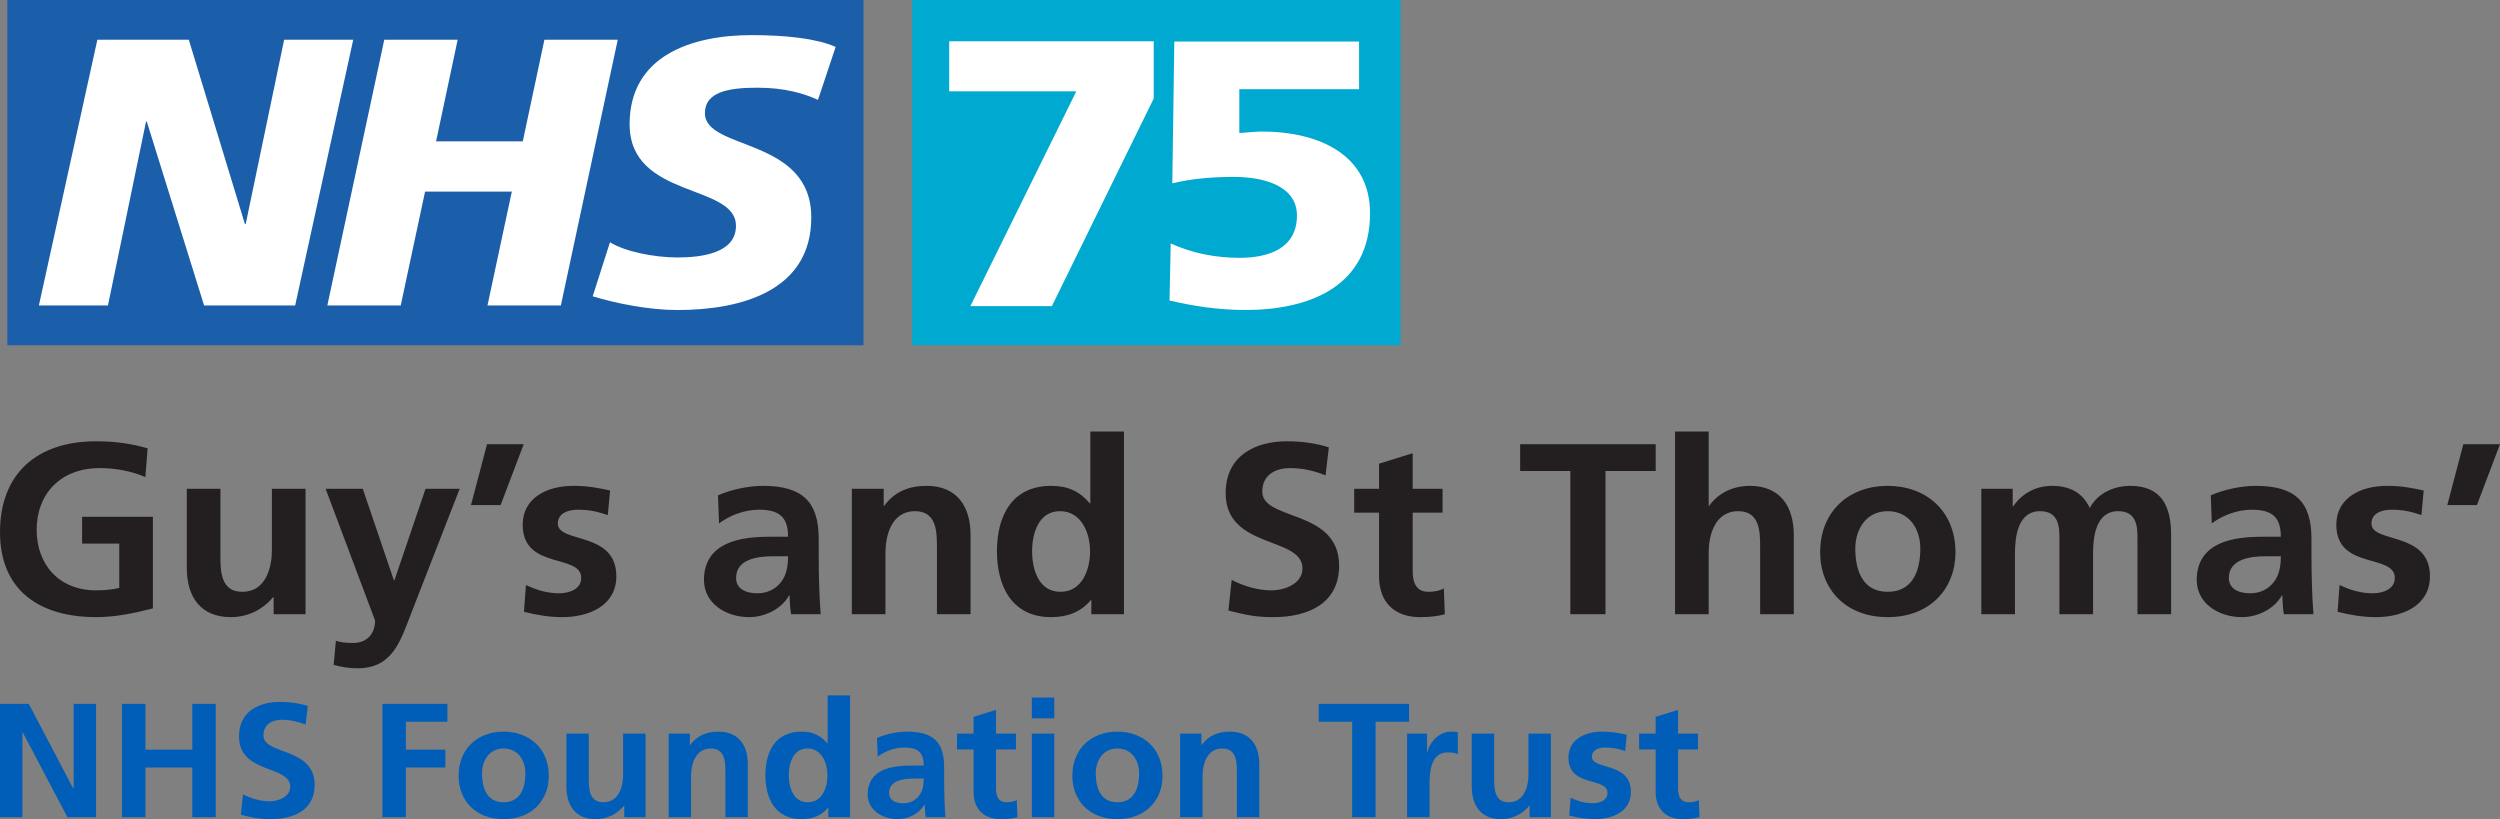
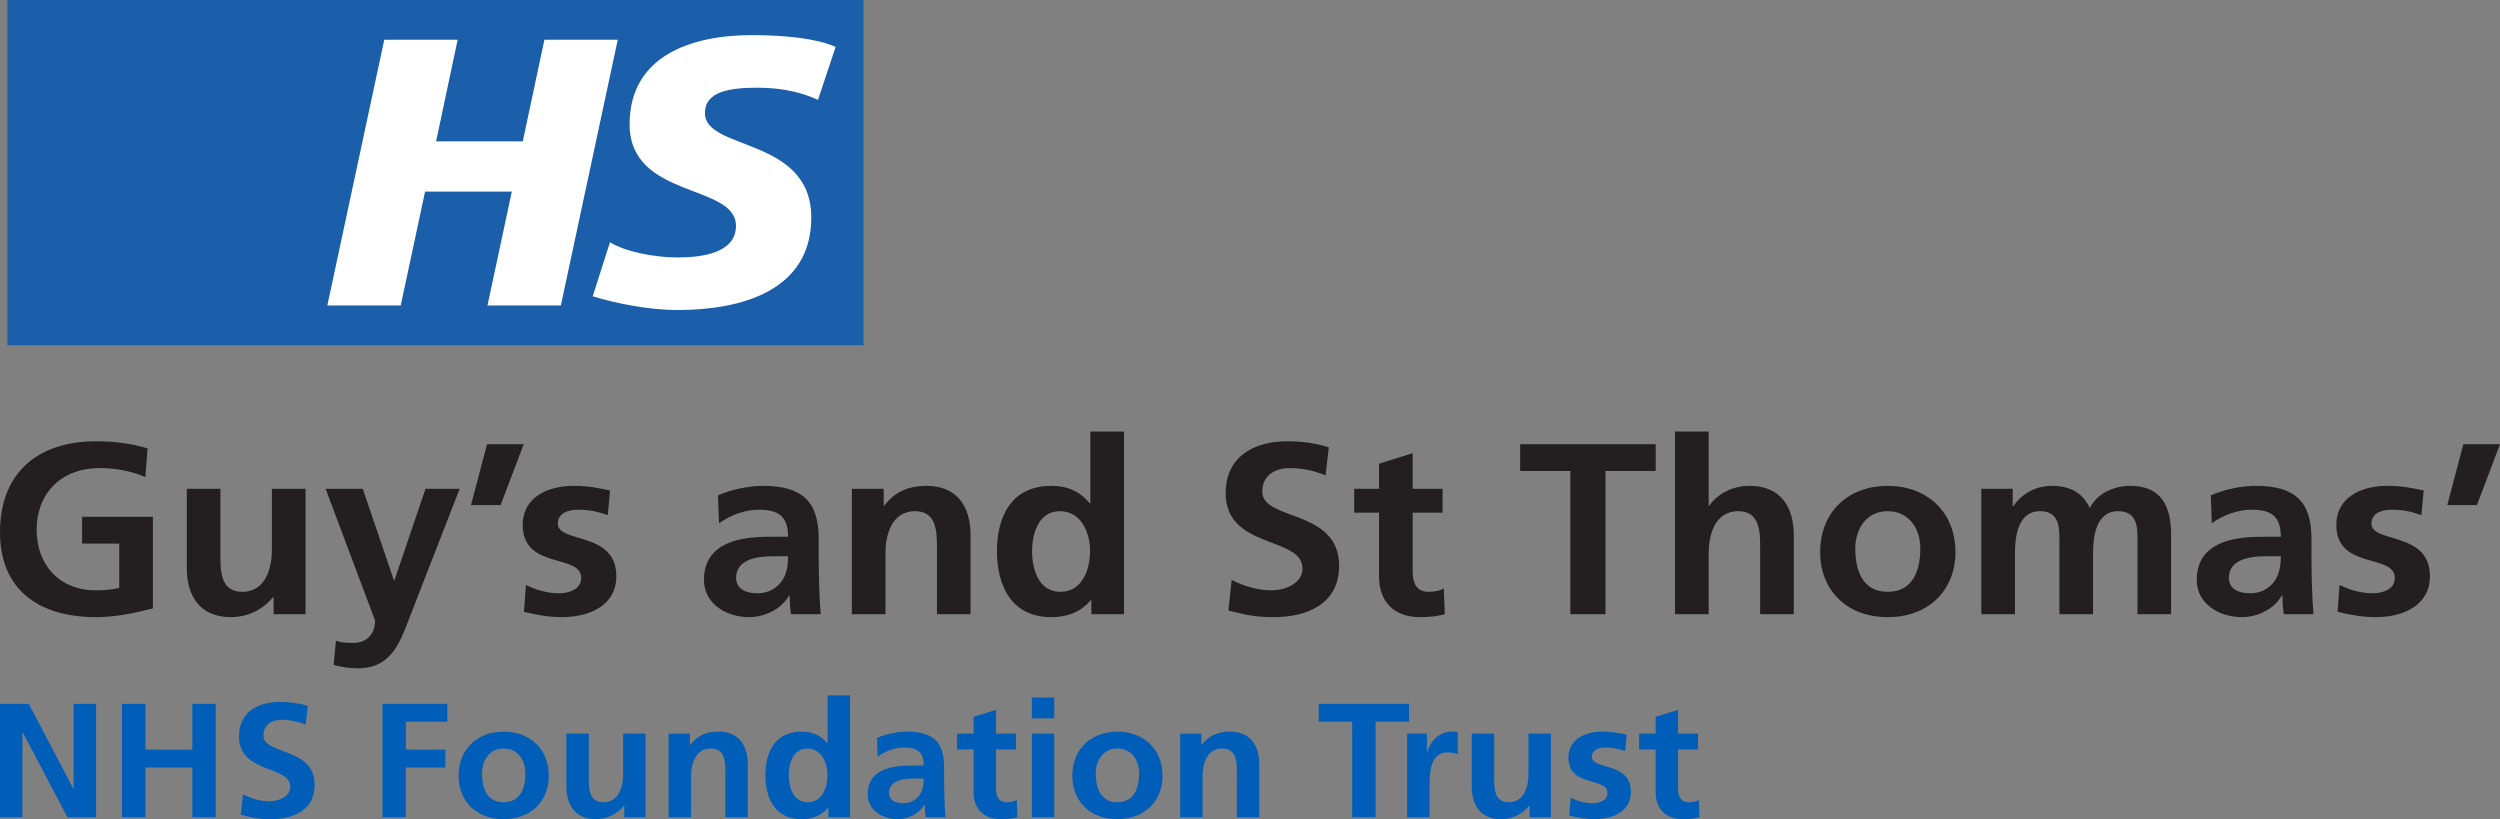
<svg xmlns="http://www.w3.org/2000/svg" width="235" height="77" viewBox="0 0 235 77" fill="none">
  <rect x="0" y="0" width="235" height="77" fill="#808080" stroke="none" />
  <path d="M0 76.817H2.108V68.849H2.14L6.34 76.817H9.031V66.162H6.922V74.13H6.891L2.706 66.162H0V76.817ZM11.469 76.817H13.672V72.146H18.077V76.817H20.279V66.162H18.077V70.467H13.672V66.162H11.469V76.817ZM28.933 66.361C28.13 66.101 27.249 65.979 26.305 65.979C24.37 65.979 22.466 66.849 22.466 69.231C22.466 72.757 27.281 71.917 27.281 73.947C27.281 74.909 26.164 75.321 25.33 75.321C24.496 75.321 23.599 75.061 22.844 74.665L22.639 76.588C23.725 76.847 24.26 77 25.456 77C27.674 77 29.578 76.115 29.578 73.779C29.578 70.207 24.763 70.986 24.763 69.139C24.763 67.979 25.739 67.658 26.494 67.658C27.249 67.658 28.036 67.826 28.728 68.116L28.933 66.361ZM35.949 76.817H38.152V72.146H41.865V70.467H38.152V67.841H42.054V66.162H35.949V76.817ZM43.108 72.94C43.108 75.199 44.665 77 47.34 77C50.014 77 51.588 75.199 51.588 72.94C51.588 70.345 49.747 68.773 47.34 68.773C44.933 68.773 43.108 70.345 43.108 72.94ZM45.31 72.695C45.31 71.52 45.971 70.36 47.34 70.36C48.709 70.36 49.385 71.49 49.385 72.695C49.385 74.008 48.96 75.412 47.34 75.412C45.719 75.412 45.31 73.993 45.31 72.695ZM60.681 68.956H58.573V72.802C58.573 73.81 58.243 75.412 56.717 75.412C55.364 75.412 55.348 74.115 55.348 73.153V68.956H53.24V73.917C53.24 75.687 54.073 77 55.993 77C57.094 77 58.007 76.511 58.652 75.748H58.683V76.817H60.681V68.956ZM62.852 76.817H64.96V72.97C64.96 71.963 65.291 70.36 66.817 70.36C68.17 70.36 68.186 71.657 68.186 72.619V76.817H70.294V71.856C70.294 70.085 69.46 68.773 67.541 68.773C66.439 68.773 65.543 69.124 64.882 70.024H64.85V68.956H62.852V76.817ZM74.148 72.863C74.148 71.81 74.526 70.36 75.895 70.36C77.263 70.36 77.783 71.764 77.783 72.863C77.783 73.962 77.326 75.412 75.926 75.412C74.526 75.412 74.148 73.947 74.148 72.863ZM77.861 76.817H79.907V65.369H77.798V69.872H77.767C77.138 69.124 76.398 68.773 75.344 68.773C72.858 68.773 71.946 70.696 71.946 72.863C71.946 75.031 72.858 77 75.344 77C76.335 77 77.201 76.695 77.83 75.931H77.861V76.817ZM82.502 71.123C83.21 70.604 84.107 70.269 85.004 70.269C86.247 70.269 86.829 70.696 86.829 71.963H85.665C84.784 71.963 83.745 72.039 82.943 72.421C82.141 72.802 81.558 73.489 81.558 74.665C81.558 76.16 82.959 77 84.39 77C85.35 77 86.404 76.511 86.892 75.641H86.923C86.939 75.886 86.939 76.405 87.018 76.817H88.874C88.827 76.206 88.796 75.657 88.78 75.061C88.764 74.481 88.748 73.886 88.748 73.092V72.085C88.748 69.765 87.726 68.773 85.256 68.773C84.359 68.773 83.258 69.001 82.44 69.368L82.502 71.123ZM83.572 74.542C83.572 73.337 84.972 73.184 85.916 73.184H86.829C86.829 73.794 86.735 74.359 86.388 74.802C86.058 75.229 85.555 75.504 84.91 75.504C84.154 75.504 83.572 75.214 83.572 74.542ZM91.517 74.451C91.517 76.008 92.43 77 94.082 77C94.711 77 95.199 76.939 95.639 76.817L95.576 75.199C95.356 75.336 94.994 75.412 94.617 75.412C93.814 75.412 93.626 74.787 93.626 74.115V70.452H95.498V68.956H93.626V66.727L91.517 67.383V68.956H89.96V70.452H91.517V74.451ZM96.992 76.817H99.101V68.956H96.992V76.817ZM96.992 67.521H99.101V65.567H96.992V67.521ZM100.8 72.94C100.8 75.199 102.357 77 105.032 77C107.706 77 109.28 75.199 109.28 72.94C109.28 70.345 107.439 68.773 105.032 68.773C102.625 68.773 100.8 70.345 100.8 72.94ZM103.002 72.695C103.002 71.52 103.663 70.36 105.032 70.36C106.401 70.36 107.077 71.49 107.077 72.695C107.077 74.008 106.652 75.412 105.032 75.412C103.411 75.412 103.002 73.993 103.002 72.695ZM110.932 76.817H113.04V72.97C113.04 71.963 113.37 70.36 114.896 70.36C116.249 70.36 116.265 71.657 116.265 72.619V76.817H118.373V71.856C118.373 70.085 117.539 68.773 115.62 68.773C114.519 68.773 113.622 69.124 112.961 70.024H112.93V68.956H110.932V76.817ZM127.105 76.817H129.307V67.841H132.454V66.162H123.958V67.841H127.105V76.817ZM132.269 76.817H134.377V73.932C134.377 72.802 134.377 70.726 136.092 70.726C136.47 70.726 136.847 70.787 137.036 70.894V68.834C136.816 68.773 136.596 68.773 136.391 68.773C135.132 68.773 134.267 70.009 134.173 70.742H134.141V68.956H132.269V76.817ZM145.784 68.956H143.675V72.802C143.675 73.81 143.345 75.412 141.819 75.412C140.466 75.412 140.45 74.115 140.45 73.153V68.956H138.342V73.917C138.342 75.687 139.176 77 141.095 77C142.196 77 143.109 76.511 143.754 75.748H143.785V76.817H145.784V68.956ZM152.91 69.063C152.25 68.925 151.605 68.773 150.613 68.773C148.962 68.773 147.435 69.52 147.435 71.215C147.435 74.054 151.101 73.001 151.101 74.542C151.101 75.306 150.252 75.504 149.717 75.504C148.993 75.504 148.301 75.306 147.64 74.985L147.514 76.664C148.285 76.863 149.103 77 149.906 77C151.62 77 153.304 76.267 153.304 74.436C153.304 71.596 149.638 72.39 149.638 71.138C149.638 70.467 150.315 70.269 150.881 70.269C151.652 70.269 152.124 70.391 152.769 70.604L152.91 69.063ZM155.632 74.451C155.632 76.008 156.545 77 158.197 77C158.826 77 159.314 76.939 159.754 76.817L159.691 75.199C159.471 75.336 159.109 75.412 158.732 75.412C157.929 75.412 157.74 74.787 157.74 74.115V70.452H159.613V68.956H157.74V66.727L155.632 67.383V68.956H154.075V70.452H155.632V74.451Z" fill="#005EB8" />
  <path d="M13.876 42.144C12.46 41.732 10.95 41.48 9.038 41.48C3.445 41.48 0 44.548 0 50.021C0 55.493 3.705 58.011 9.038 58.011C10.808 58.011 12.626 57.645 14.372 57.187V48.578H7.717V51.097H11.21V55.264C10.643 55.401 9.935 55.493 9.038 55.493C5.522 55.493 3.445 53.043 3.445 49.792C3.445 46.54 5.569 43.999 9.416 43.999C10.738 43.999 12.389 44.274 13.664 44.846L13.876 42.144ZM28.72 45.945H25.558V51.715C25.558 53.226 25.062 55.63 22.773 55.63C20.744 55.63 20.72 53.684 20.72 52.242V45.945H17.558V53.386C17.558 56.042 18.808 58.011 21.688 58.011C23.34 58.011 24.708 57.279 25.676 56.134H25.723V57.737H28.72V45.945ZM34.101 45.945H30.608L35.257 58.332C35.257 59.591 34.478 60.438 33.204 60.438C32.425 60.438 31.977 60.37 31.576 60.232L31.363 62.499C32.095 62.705 32.85 62.82 33.605 62.82C36.909 62.82 37.641 60.255 38.655 57.645L43.21 45.945H40.001L37.074 54.554H37.027L34.101 45.945ZM44.272 47.479H47.057L49.228 41.755H45.782L44.272 47.479ZM57.346 46.105C56.355 45.899 55.387 45.67 53.9 45.67C51.422 45.67 49.133 46.792 49.133 49.334C49.133 53.592 54.632 52.013 54.632 54.325C54.632 55.47 53.358 55.768 52.555 55.768C51.47 55.768 50.431 55.47 49.44 54.989L49.251 57.508C50.408 57.805 51.635 58.011 52.838 58.011C55.411 58.011 57.936 56.912 57.936 54.165C57.936 49.906 52.437 51.097 52.437 49.219C52.437 48.212 53.452 47.914 54.302 47.914C55.458 47.914 56.166 48.097 57.133 48.418L57.346 46.105ZM67.588 49.196C68.65 48.418 69.995 47.914 71.34 47.914C73.204 47.914 74.078 48.555 74.078 50.456H72.331C71.01 50.456 69.452 50.57 68.249 51.142C67.045 51.715 66.172 52.745 66.172 54.508C66.172 56.752 68.272 58.011 70.42 58.011C71.859 58.011 73.441 57.279 74.172 55.974H74.219C74.243 56.34 74.243 57.118 74.361 57.737H77.145C77.075 56.821 77.028 55.996 77.004 55.104C76.98 54.233 76.957 53.34 76.957 52.15V50.639C76.957 47.159 75.423 45.67 71.718 45.67C70.373 45.67 68.721 46.014 67.493 46.563L67.588 49.196ZM69.193 54.325C69.193 52.516 71.293 52.287 72.709 52.287H74.078C74.078 53.203 73.936 54.05 73.417 54.714C72.921 55.355 72.166 55.768 71.198 55.768C70.066 55.768 69.193 55.333 69.193 54.325ZM80.072 57.737H83.234V51.967C83.234 50.456 83.73 48.051 86.019 48.051C88.048 48.051 88.072 49.998 88.072 51.44V57.737H91.234V50.295C91.234 47.639 89.983 45.67 87.104 45.67C85.452 45.67 84.107 46.197 83.116 47.548H83.069V45.945H80.072V57.737ZM97.016 51.806C97.016 50.227 97.582 48.051 99.635 48.051C101.689 48.051 102.467 50.158 102.467 51.806C102.467 53.455 101.783 55.63 99.683 55.63C97.582 55.63 97.016 53.432 97.016 51.806ZM102.585 57.737H105.653V40.565H102.491V47.319H102.444C101.5 46.197 100.391 45.67 98.809 45.67C95.081 45.67 93.712 48.555 93.712 51.806C93.712 55.058 95.081 58.011 98.809 58.011C100.296 58.011 101.594 57.553 102.538 56.409H102.585V57.737ZM124.91 42.053C123.707 41.663 122.385 41.48 120.969 41.48C118.066 41.48 115.211 42.785 115.211 46.357C115.211 51.646 122.432 50.387 122.432 53.432C122.432 54.875 120.757 55.493 119.506 55.493C118.255 55.493 116.91 55.104 115.777 54.508L115.47 57.393C117.099 57.782 117.901 58.011 119.695 58.011C123.022 58.011 125.878 56.683 125.878 53.18C125.878 47.823 118.656 48.99 118.656 46.22C118.656 44.48 120.12 43.999 121.252 43.999C122.385 43.999 123.565 44.251 124.603 44.686L124.91 42.053ZM129.63 54.188C129.63 56.523 130.999 58.011 133.477 58.011C134.421 58.011 135.152 57.92 135.813 57.737L135.719 55.31C135.388 55.516 134.845 55.63 134.279 55.63C133.075 55.63 132.792 54.691 132.792 53.684V48.189H135.601V45.945H132.792V42.602L129.63 43.587V45.945H127.294V48.189H129.63V54.188ZM147.612 57.737H150.916V44.274H155.636V41.755H142.893V44.274H147.612V57.737ZM157.453 57.737H160.616V51.967C160.616 50.456 161.111 48.051 163.4 48.051C165.43 48.051 165.453 49.998 165.453 51.44V57.737H168.616V50.295C168.616 47.639 167.365 45.67 164.486 45.67C162.834 45.67 161.465 46.403 160.663 47.548H160.616V40.565H157.453V57.737ZM171.094 51.921C171.094 55.31 173.43 58.011 177.442 58.011C181.454 58.011 183.814 55.31 183.814 51.921C183.814 48.029 181.052 45.67 177.442 45.67C173.831 45.67 171.094 48.029 171.094 51.921ZM174.397 51.555C174.397 49.792 175.389 48.051 177.442 48.051C179.495 48.051 180.51 49.746 180.51 51.555C180.51 53.524 179.872 55.63 177.442 55.63C175.011 55.63 174.397 53.501 174.397 51.555ZM186.244 57.737H189.407V52.013C189.407 50.478 189.666 48.051 191.766 48.051C193.584 48.051 193.584 49.608 193.584 50.708V57.737H196.746V52.013C196.746 50.478 197.005 48.051 199.106 48.051C200.923 48.051 200.923 49.608 200.923 50.708V57.737H204.085V50.295C204.085 47.662 203.236 45.67 200.239 45.67C198.752 45.67 197.171 46.334 196.439 47.754C195.755 46.288 194.551 45.67 192.852 45.67C191.672 45.67 190.232 46.151 189.241 47.594H189.194V45.945H186.244V57.737ZM207.908 49.196C208.97 48.418 210.315 47.914 211.66 47.914C213.525 47.914 214.398 48.555 214.398 50.456H212.652C211.33 50.456 209.773 50.57 208.569 51.142C207.365 51.715 206.492 52.745 206.492 54.508C206.492 56.752 208.593 58.011 210.74 58.011C212.18 58.011 213.761 57.279 214.492 55.974H214.54C214.563 56.34 214.563 57.118 214.681 57.737H217.466C217.395 56.821 217.348 55.996 217.324 55.104C217.301 54.233 217.277 53.34 217.277 52.15V50.639C217.277 47.159 215.743 45.67 212.038 45.67C210.693 45.67 209.041 46.014 207.814 46.563L207.908 49.196ZM209.513 54.325C209.513 52.516 211.613 52.287 213.029 52.287H214.398C214.398 53.203 214.256 54.05 213.737 54.714C213.242 55.355 212.486 55.768 211.519 55.768C210.386 55.768 209.513 55.333 209.513 54.325ZM227.826 46.105C226.835 45.899 225.867 45.67 224.38 45.67C221.902 45.67 219.613 46.792 219.613 49.334C219.613 53.592 225.112 52.013 225.112 54.325C225.112 55.47 223.838 55.768 223.035 55.768C221.95 55.768 220.911 55.47 219.92 54.989L219.731 57.508C220.888 57.805 222.115 58.011 223.318 58.011C225.891 58.011 228.416 56.912 228.416 54.165C228.416 49.906 222.917 51.097 222.917 49.219C222.917 48.212 223.932 47.914 224.782 47.914C225.938 47.914 226.646 48.097 227.613 48.418L227.826 46.105ZM230.044 47.479H232.829L235 41.755H231.555L230.044 47.479Z" fill="#231F20" />
-   <path d="M131.652 32.452H85.74V0H131.652V32.452Z" fill="#00A9CF" />
  <path d="M81.169 32.452H0.692V0H81.169V32.452Z" fill="#1B5EAA" />
-   <path d="M9.153 3.732H17.747L23.021 21.057H23.096L26.71 3.732H33.204L27.745 28.716H19.186L13.798 11.429H13.727L10.148 28.716H3.654L9.153 3.732Z" fill="white" />
  <path d="M36.122 3.732H43.021L40.992 13.287H49.141L51.175 3.732H58.07L52.72 28.716H45.822L48.111 18.012H39.957L37.668 28.716H30.769L36.122 3.732Z" fill="white" />
  <path d="M76.886 9.387C75.556 8.781 73.751 8.243 71.206 8.243C68.477 8.243 66.262 8.636 66.262 10.639C66.262 14.184 76.26 12.86 76.26 20.446C76.26 27.353 69.657 29.143 63.682 29.143C61.027 29.143 57.963 28.536 55.714 27.853L57.338 22.77C58.703 23.629 61.432 24.201 63.682 24.201C65.932 24.201 69.181 23.808 69.181 21.232C69.181 17.222 59.183 18.725 59.183 11.677C59.183 5.236 65.012 3.301 70.656 3.301C73.83 3.301 76.815 3.621 78.55 4.411L76.89 9.387H76.886Z" fill="white" />
-   <path d="M101.173 8.586H89.224V3.877H108.45V9.262L98.876 28.777H91.215L101.173 8.586Z" fill="white" />
-   <path d="M110.393 3.904H127.754V8.384H116.497V12.505C117.488 12.433 118.137 12.364 118.597 12.364C124.017 12.364 128.784 14.566 128.784 20.042C128.784 26.972 123.022 29.139 117.067 29.139C114.436 29.139 112.108 28.75 109.933 28.25L110.047 22.885C112.068 23.808 114.283 24.236 116.532 24.236C119.128 24.236 121.913 23.419 121.913 20.256C121.913 17.485 118.822 16.63 115.998 16.63C114.051 16.63 112.104 16.771 110.196 17.233L110.385 3.904H110.393Z" fill="white" />
</svg>